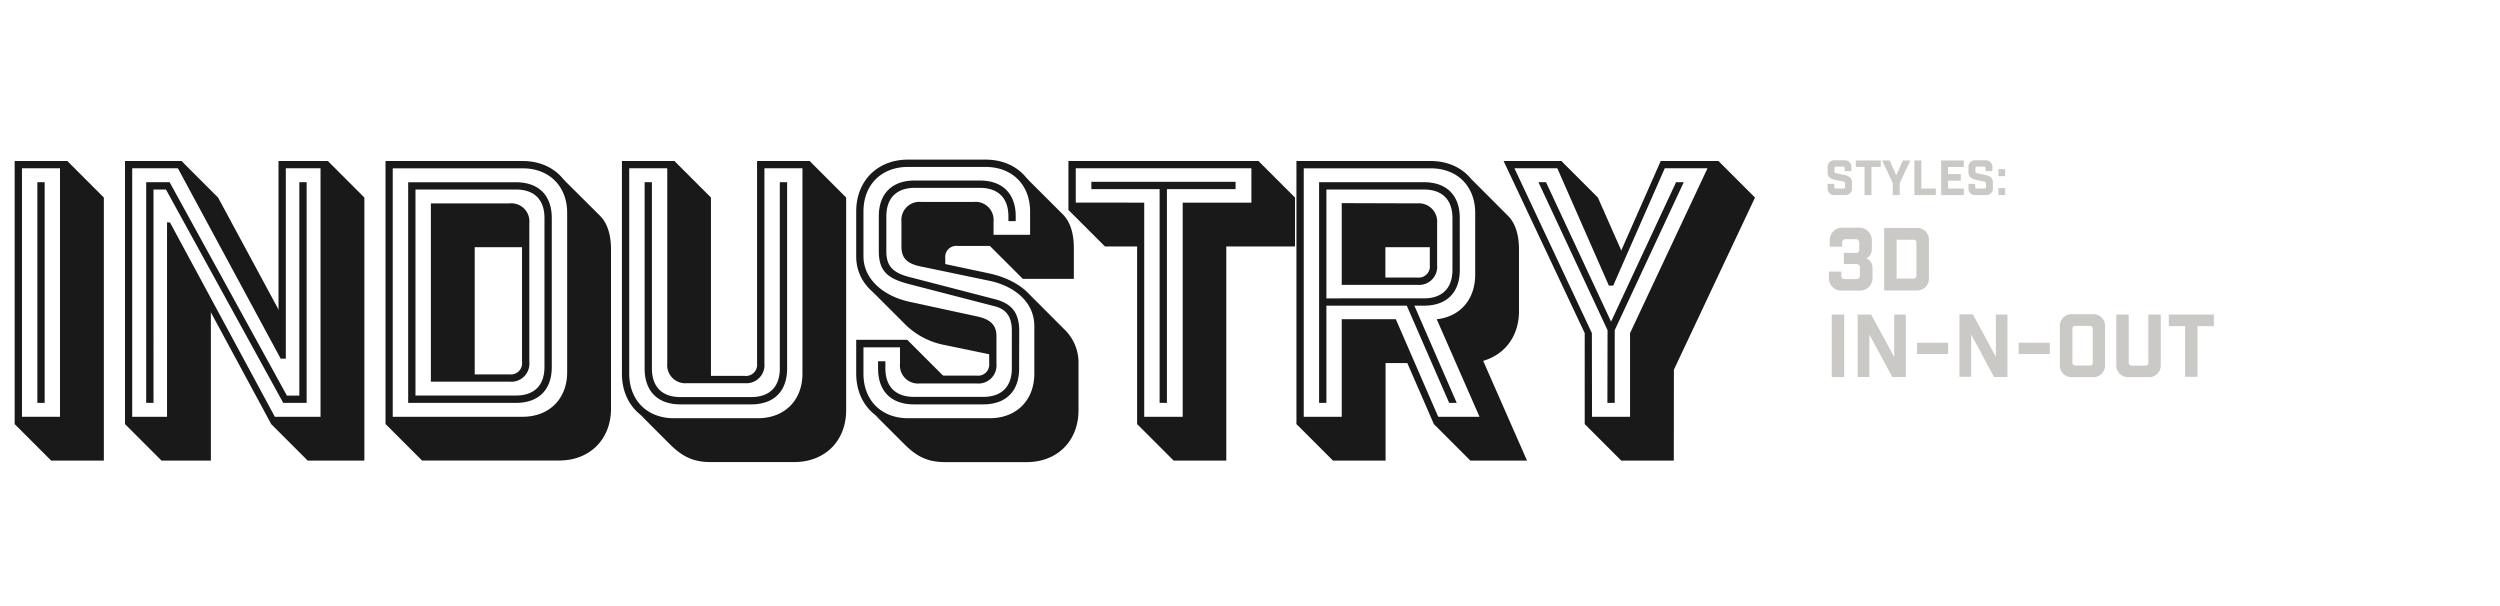
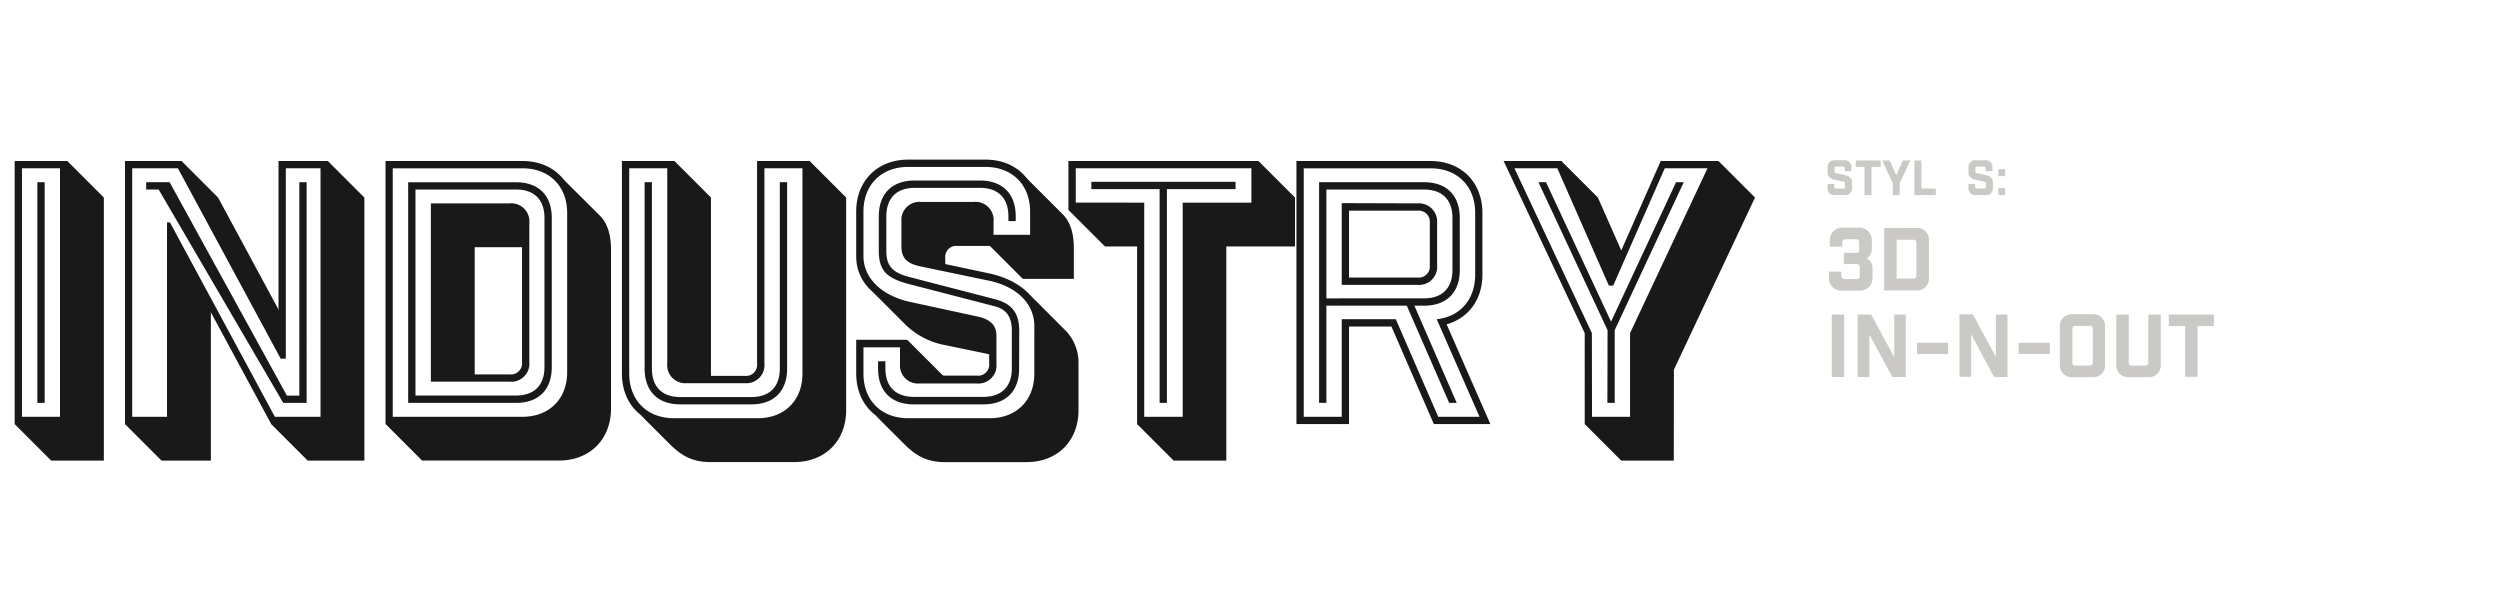
<svg xmlns="http://www.w3.org/2000/svg" id="Industry_Inc" data-name="Industry Inc" viewBox="0 0 520 126">
  <defs>
    <style>.cls-1{fill:#191919;}.cls-2{fill:#cbc9c5;}</style>
  </defs>
  <path class="cls-1" d="M10.65,95.81l-7.6-7.6.76-.76h9.43V34.25l.76-.76,7.6,7.6V95.81Z" />
  <path class="cls-1" d="M43.86,95.81H33.6L26,88.21l.76-.76H35.5V48.54L43.86,64ZM37,34.25l.76-.76,7.6,7.6,13,24.09v6.46h-.91ZM64,95.81l-7.6-7.6.76-.76H67.43V34.25l.76-.76,7.6,7.6V95.81Z" />
  <path class="cls-1" d="M124.81,44.89c1.67,1.67,2.28,4.25,2.28,7V85c0,6.38-4.41,10.79-10.8,10.79H87.79l-7.6-7.6.76-.76h27.74c6.39,0,10-3.65,10-10V44.28c0-4.1-1.22-6.61-1.6-7.07Zm-18.09-1.83a2.33,2.33,0,0,1,2.58,2.59v5.77H98.74V78.63H90.38V43.06Z" />
  <path class="cls-1" d="M176,85.32c0,6.39-4.41,10.79-10.79,10.79H147.76c-3.8,0-6.08-1.36-8.52-3.8l-6.15-6.15c1.9,1.52,4.25,1.59,7.07,1.59h17.48c6.38,0,10-3.64,10-10V34.25l.76-.76,7.6,7.6Zm-33.9-6.38a2.32,2.32,0,0,1-2.58-2.59V34.25l.76-.76,7.6,7.6V78.94Z" />
  <path class="cls-1" d="M196.62,71.79a15.93,15.93,0,0,1-8.2-4.18l-7.22-7.22c2,1.9,4.71,2.43,7.82,3l14.9,3c1.67.38,2.58.92,2.58,2.59v4.86Zm24.71-3.34a9.56,9.56,0,0,1,3,7v9.88c0,6.39-4.41,10.79-10.79,10.79h-17c-3.8,0-6.08-1.36-8.51-3.8l-6.16-6.15c1.9,1.52,4.26,1.59,7.07,1.59h17c6.38,0,10-3.64,10-10V67.84c0-2.74-.23-4.86-1.9-6.69ZM190.54,78.94A2.32,2.32,0,0,1,188,76.35V71.49l.76-.76,8.21,8.21Zm.31-24.48c-1.67-.38-2.59-.91-2.59-2.58V45.34a2.33,2.33,0,0,1,2.59-2.58h12.46c1.67,0,2.81.91,2.59,2.58V49.6H215V44c0-4.11-1.14-6.39-1.6-7.07l7.68,7.67c1.67,1.68,2.28,4.26,2.28,7V58H212.74l-6.84-6.84h-6.69a2.3,2.3,0,0,0-2.59,2.58v2Z" />
  <path class="cls-1" d="M222.23,43.67l.77-.76h14.28v8.36h-7.44Zm32.84,7.6V95.81H244.12l-7.6-7.6.76-.76h9.43V42.91H261V34.25l.76-.76,7.6,7.6V51.27Z" />
-   <path class="cls-1" d="M288.2,95.81H277.26l-7.6-7.6.76-.76h9.42V67.16H290l3.65,8.36H288.2Zm7.38-52.75a2.33,2.33,0,0,1,2.58,2.59v5.77h-10v7.07h-8.36V43.06ZM299,87.45h9.72l-8.74-20c4.56-2,7.6-5.17,7.6-10.34V44.28c0-3.88-1-6.31-1.59-7.07l7.67,7.68c1.68,1.67,2.29,4.25,2.29,7V64.72c0,5.17-2.89,9-7.45,10.34l9.12,20.75H305.84l-7.6-7.6Z" />
  <path class="cls-1" d="M324.15,34.1l.61-.61,7.6,7.6,5.17,11.7-2.13,4.79h-.61Zm24,61.71H337.22l-7.6-7.6.76-.76h9.43V68.91l16.34-34.66,1.29-.76,7.6,7.6-16.87,35.8Z" />
  <path class="cls-1" d="M3.05,33.49H14V88.21H3.05Zm9.43,53.2V35H4.57V86.69ZM9.29,83.8V37.9H7.77V83.8Z" />
-   <path class="cls-1" d="M68.19,33.49V88.21H56.41L36.26,50.89V88.21H26V33.49H37.78L57.93,70.81V33.49ZM34.74,86.69V46.26h.61L57.17,86.69h9.5V35H59.45v39.6H58.38L37,35h-9.5V86.69Zm27.52-4.41H59.67L35.28,37.9H30.41V83.8h1.52V39.42h2.59L58.91,83.8h4.87V37.9H62.26Z" />
+   <path class="cls-1" d="M68.19,33.49V88.21H56.41L36.26,50.89V88.21H26V33.49H37.78L57.93,70.81V33.49ZM34.74,86.69V46.26h.61L57.17,86.69h9.5V35H59.45v39.6H58.38L37,35h-9.5V86.69Zm27.52-4.41H59.67L35.28,37.9H30.41V83.8V39.42h2.59L58.91,83.8h4.87V37.9H62.26Z" />
  <path class="cls-1" d="M108.69,33.49c6.39,0,10.8,4.41,10.8,10.79V77.42c0,6.38-4.41,10.79-10.8,10.79H80.19V33.49Zm0,53.2c5.55,0,9.28-3.72,9.28-9.27V44.28c0-5.55-3.73-9.27-9.28-9.27h-27V86.69Zm-1.36-2.89c4.71,0,7.44-2.73,7.44-7.45v-31c0-4.71-2.73-7.44-7.44-7.44H84.9V83.8Zm0-44.38c3.8,0,5.92,2.12,5.92,5.92v31c0,3.8-2.12,5.93-5.92,5.93H86.42V39.42ZM106,42.3a3.76,3.76,0,0,1,4.1,4.11V75.29a3.76,3.76,0,0,1-4.1,4.1H89.62V42.3Zm0,35.57a2.32,2.32,0,0,0,2.58-2.58V46.41A2.33,2.33,0,0,0,106,43.82H91.14V77.87Z" />
  <path class="cls-1" d="M168.43,77.72c0,6.39-4.41,10.79-10.79,10.79H140.16c-6.39,0-10.8-4.4-10.8-10.79V33.49h10.95v42.1a2.32,2.32,0,0,0,2.58,2.59h12a2.32,2.32,0,0,0,2.58-2.59V33.49h11Zm-37.55,0c0,5.55,3.73,9.27,9.28,9.27h17.48c5.55,0,9.27-3.72,9.27-9.27V35H159V75.59a3.77,3.77,0,0,1-4.11,4.11h-12a3.76,3.76,0,0,1-4.1-4.11V35h-7.91Zm31.32-1.06c0,3.8-2.13,5.93-5.93,5.93H141.52c-3.8,0-5.92-2.13-5.92-5.93V37.9h-1.52V76.66c0,4.71,2.73,7.45,7.44,7.45h14.75c4.71,0,7.45-2.74,7.45-7.45V37.9H162.2Z" />
  <path class="cls-1" d="M205.14,46.1a2.33,2.33,0,0,0-2.59-2.58H191.61A2.33,2.33,0,0,0,189,46.1v5.17c0,1.67.92,2.21,2.59,2.59l14.13,3c5.93,1.29,10.95,4.86,10.95,10.94v9.88c0,6.39-4.41,10.79-10.79,10.79h-17c-6.38,0-10.79-4.4-10.79-10.79v-7h10.64v4.86a2.32,2.32,0,0,0,2.58,2.59h11.86a2.32,2.32,0,0,0,2.58-2.59V69.82c0-1.67-.91-2.21-2.58-2.59l-14.14-3c-5.92-1.29-10.94-4.86-10.94-10.94V44c0-6.39,4.41-10.8,10.79-10.8H205c6.39,0,10.8,4.41,10.8,10.8v6.38H205.14ZM179.6,77.72c0,5.55,3.72,9.27,9.27,9.27h17c5.54,0,9.27-3.72,9.27-9.27V67.84c0-4.94-4-8.28-9.27-9.42l-14.37-3c-2.66-.54-4-1.6-4-4.11V46.1a3.76,3.76,0,0,1,4.11-4.1h10.94a3.76,3.76,0,0,1,4.11,4.1v2.74h7.6V44c0-5.55-3.73-9.28-9.28-9.28H188.87c-5.55,0-9.27,3.73-9.27,9.28v9.27c0,4.94,4.33,8.36,9.58,9.5l13.83,3c2.66.53,4.25,1.6,4.25,4.11v5.77a3.76,3.76,0,0,1-4.1,4.11H191.3a3.76,3.76,0,0,1-4.1-4.11V72.25h-7.6ZM212,68.83c0-3.73-1.52-5.7-5.1-6.61L189,57.58c-3.42-.91-4.64-2.36-4.64-5.32V45c0-3.8,2.13-5.93,5.93-5.93h13.53c3.8,0,5.93,2.13,5.93,5.93V46h1.52V45c0-4.71-2.74-7.45-7.45-7.45H190.24c-4.71,0-7.45,2.74-7.45,7.45v7.22c0,4.26,1.9,5.7,6.16,6.84l17.93,4.64c2.74.68,3.58,2.58,3.58,5.09v7.83c0,3.8-2.13,5.93-5.93,5.93H190.09c-3.8,0-5.93-2.13-5.93-5.93V75.14h-1.52v1.52c0,4.71,2.74,7.45,7.45,7.45h14.44c4.71,0,7.45-2.74,7.45-7.45Z" />
  <path class="cls-1" d="M247.47,43.67V88.21H236.52V43.67H222.23V33.49h39.53V43.67ZM238,42.15V86.69H246V42.15h14.29V35H223.76v7.14Zm3.2-2.81V83.8h1.52V39.34H257V37.82H227v1.52Z" />
  <path class="cls-1" d="M289.42,67.92H280.6V88.21H269.66V33.49h27.89c6.39,0,10.79,4.41,10.79,10.79V57.12c0,5.17-2.88,9.05-7.44,10.34L310,88.21H298.24ZM279.08,86.69V66.4h11.25l8.82,20.29h8.59l-8.9-20.29c4.87-.53,8-4.11,8-9.28V44.28c0-5.55-3.72-9.27-9.27-9.27H271.18V86.69Zm24.55-41.35c0-4.71-2.73-7.44-7.45-7.44H274.37V83.8h1.52V63.58h16.72l8.82,20.22H303l-8.81-20.22h2c4.72,0,7.45-2.73,7.45-7.44Zm-7.45-5.92c3.8,0,5.93,2.12,5.93,5.92v10.8c0,3.8-2.13,5.92-5.93,5.92H275.89V39.42Zm-1.36,2.88a3.8,3.8,0,0,1,4.1,4.11v8.74a3.76,3.76,0,0,1-4.1,4.1H279.08v-17Zm2.58,4.11a2.33,2.33,0,0,0-2.58-2.59H280.6V57.73h14.22a2.32,2.32,0,0,0,2.58-2.58Z" />
  <path class="cls-1" d="M329.62,88.21V69.29l-16.87-35.8h12L335.1,56.9l10.33-23.41h12l-16.87,35.8V88.21Zm1.52-1.52h7.91V69.29L355.16,35h-8.89L335.55,59.4h-.91L323.92,35H315l16.11,34.28Zm3.2-2.89h1.52V68.68L350.22,37.9h-1.6l-13.52,29-13.53-29H320l14.37,30.78Z" />
  <path class="cls-2" d="M383,57.32a.64.64,0,0,0,.72.72h2.41a.64.64,0,0,0,.72-.72V55.63c0-.54-.36-.72-.86-.72h-2.47V52.6H386c.5,0,.72-.14.72-.72v-1.4a.64.64,0,0,0-.72-.72H383.9a.64.64,0,0,0-.72.72v.83h-2.59V49.94a2.58,2.58,0,0,1,2.59-2.59h3.57a2.58,2.58,0,0,1,2.59,2.59v1.87a2.14,2.14,0,0,1-1.13,1.95,2.08,2.08,0,0,1,1.27,1.94v2.16a2.58,2.58,0,0,1-2.59,2.59H383a2.58,2.58,0,0,1-2.59-2.59V56.49H383Z" />
  <path class="cls-2" d="M398.66,47.42A2.43,2.43,0,0,1,401.22,50v7.85a2.44,2.44,0,0,1-2.56,2.56h-6.75v-13ZM398,57.93a.55.55,0,0,0,.61-.61V50.48a.55.55,0,0,0-.61-.61H394.5v8.06Z" />
  <path class="cls-2" d="M381,65.42h2.59v13H381Z" />
  <path class="cls-2" d="M396.4,65.42v13h-2.8l-4.77-8.84v8.84H386.4v-13h2.79L394,74.26V65.42Z" />
  <path class="cls-2" d="M405.21,73.63h-6.48V71.29h6.48Z" />
  <path class="cls-2" d="M417.55,65.42v13h-2.8L410,69.54v8.84h-2.43v-13h2.79l4.78,8.84V65.42Z" />
  <path class="cls-2" d="M426.36,73.63h-6.48V71.29h6.48Z" />
  <path class="cls-2" d="M435.29,65.35a2.43,2.43,0,0,1,2.56,2.55v8a2.43,2.43,0,0,1-2.56,2.55H431a2.43,2.43,0,0,1-2.55-2.55v-8A2.43,2.43,0,0,1,431,65.35Zm0,3.06a.56.56,0,0,0-.62-.62h-3a.56.56,0,0,0-.61.62v7a.56.56,0,0,0,.61.62h3a.56.56,0,0,0,.62-.62Z" />
  <path class="cls-2" d="M449.44,75.9a2.43,2.43,0,0,1-2.56,2.55h-4.14a2.43,2.43,0,0,1-2.55-2.55V65.42h2.59v10a.56.56,0,0,0,.61.62h2.85a.56.56,0,0,0,.61-.62v-10h2.59Z" />
  <path class="cls-2" d="M457.09,67.83V78.38H454.5V67.83h-3.39V65.42h9.37v2.41Z" />
  <path class="cls-2" d="M383.69,35a.31.31,0,0,0-.34-.34h-1.44a.31.31,0,0,0-.34.34v.68c0,.22.12.29.34.34l1.86.4c.78.17,1.44.64,1.44,1.44v1.3a1.35,1.35,0,0,1-1.42,1.42h-2.24a1.35,1.35,0,0,1-1.41-1.42v-.92h1.39v.64a.31.31,0,0,0,.34.34h1.56a.31.31,0,0,0,.34-.34v-.76c0-.22-.12-.29-.34-.34l-1.86-.4c-.78-.17-1.43-.64-1.43-1.44V34.76a1.35,1.35,0,0,1,1.41-1.42h2.12a1.35,1.35,0,0,1,1.42,1.42v.84h-1.4Z" />
  <path class="cls-2" d="M389.26,34.72v5.86h-1.44V34.72H386V33.38h5.19v1.34Z" />
  <path class="cls-2" d="M393.7,40.58V38.09l-2.21-4.71h1.57l1.36,3.08,1.36-3.08h1.58l-2.22,4.71v2.49Z" />
  <path class="cls-2" d="M399.65,33.38v5.84h3v1.36h-4.46v-7.2Z" />
-   <path class="cls-2" d="M408.47,33.38v1.36H405.2v1.48h2.65v1.36H405.2v1.64h3.27v1.36h-4.71v-7.2Z" />
  <path class="cls-2" d="M413,35a.31.31,0,0,0-.34-.34h-1.44a.31.31,0,0,0-.34.34v.68c0,.22.12.29.34.34l1.86.4c.78.17,1.44.64,1.44,1.44v1.3a1.35,1.35,0,0,1-1.42,1.42h-2.24a1.35,1.35,0,0,1-1.42-1.42v-.92h1.4v.64a.31.31,0,0,0,.34.34h1.56a.31.31,0,0,0,.34-.34v-.76c0-.22-.12-.29-.34-.34l-1.86-.4c-.78-.17-1.44-.64-1.44-1.44V34.76a1.35,1.35,0,0,1,1.42-1.42H413a1.35,1.35,0,0,1,1.42,1.42v.84H413Z" />
  <path class="cls-2" d="M415.67,36.64V35.18h1.4v1.46Zm0,3.94V39.12h1.4v1.46Z" />
</svg>